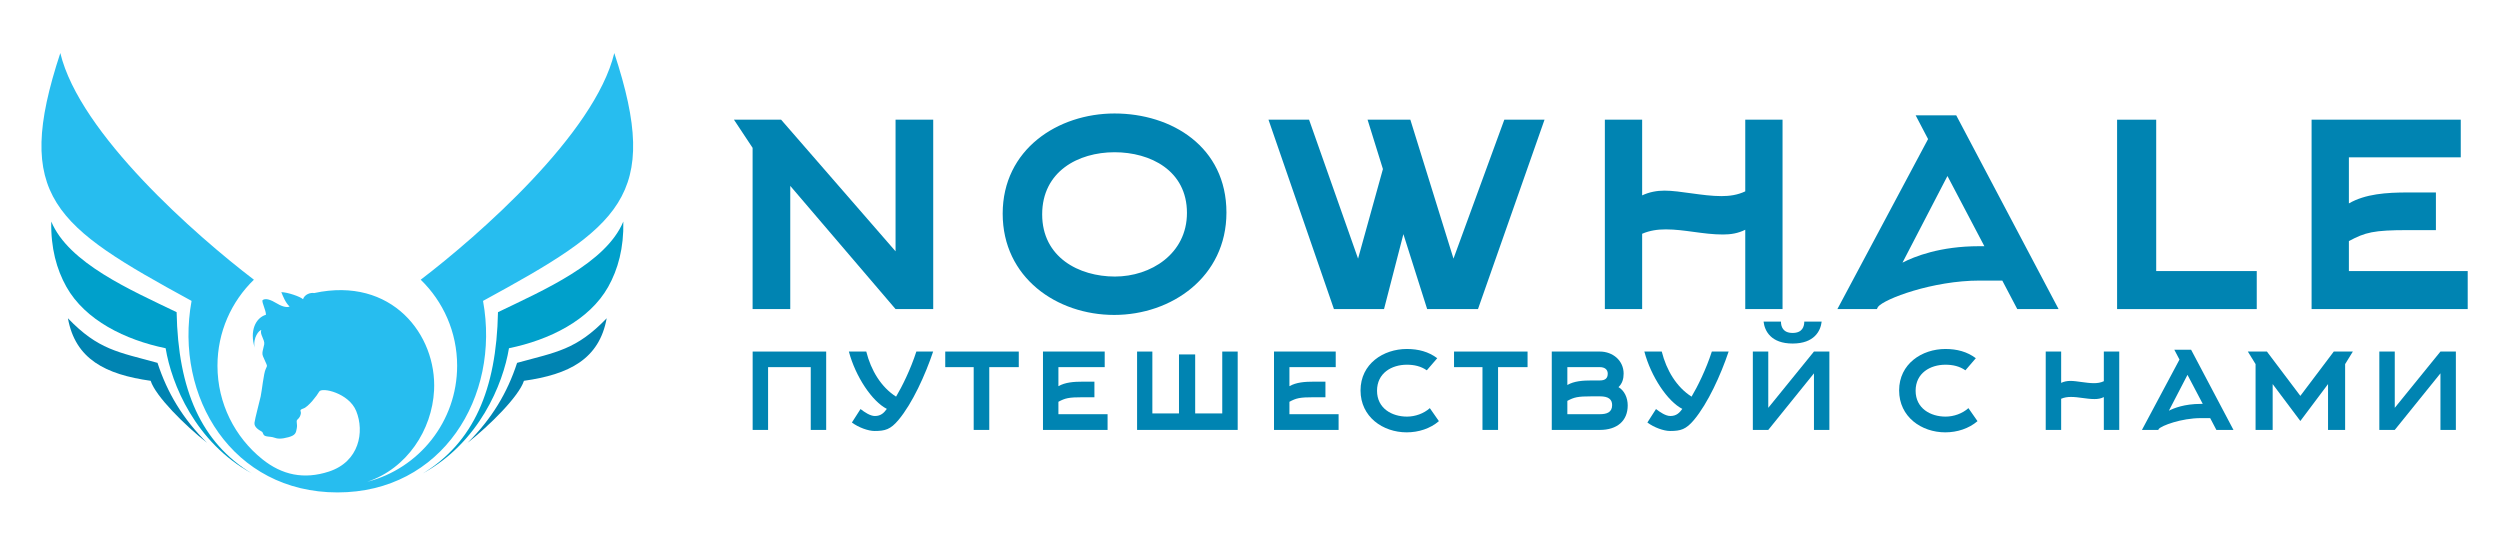
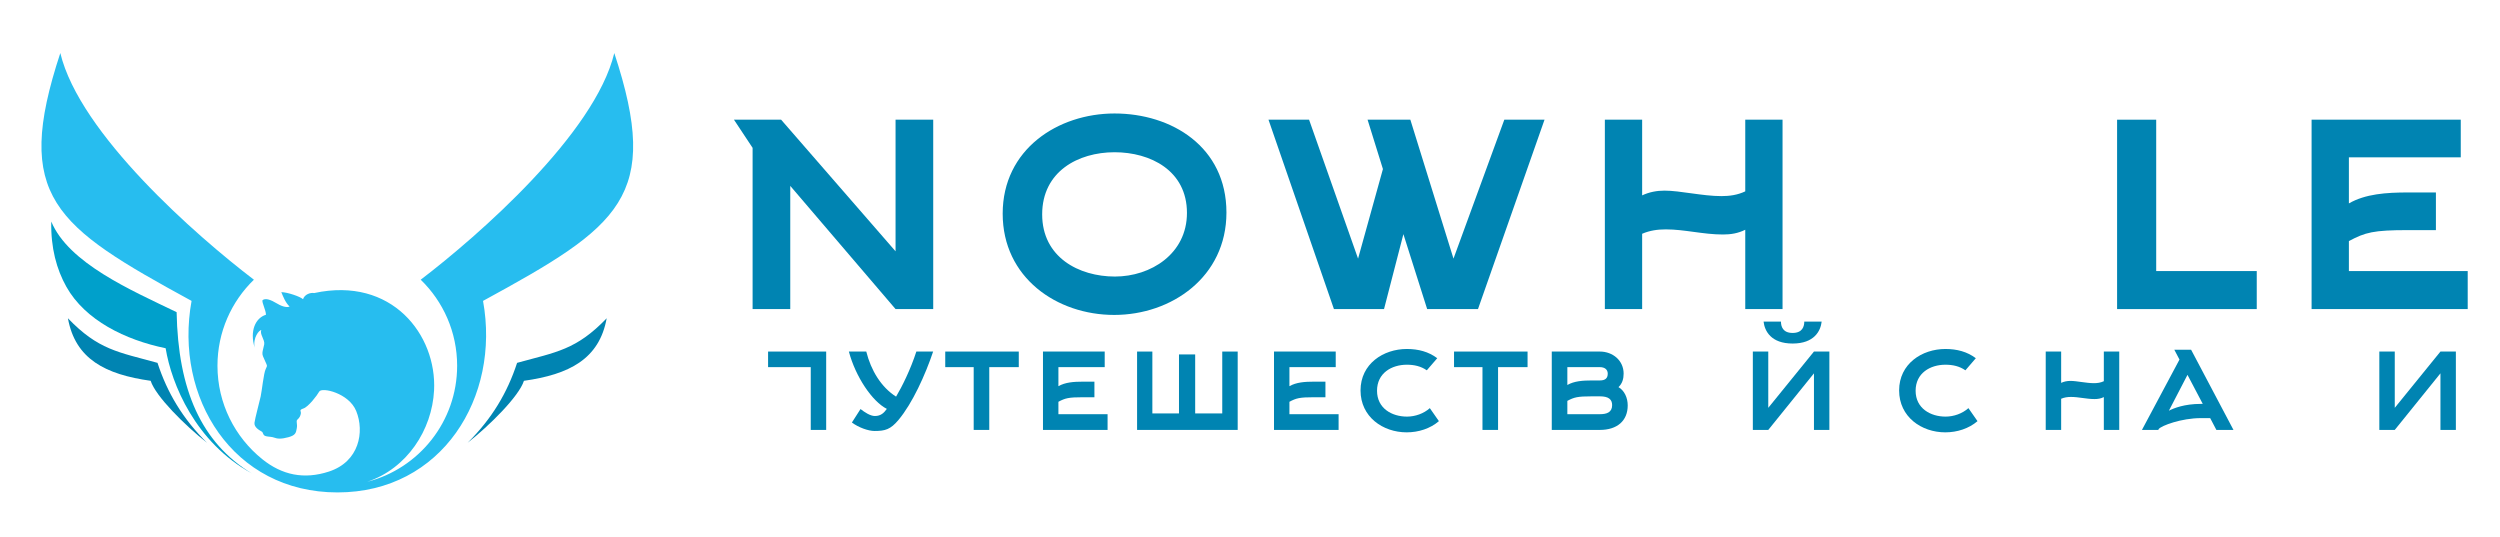
<svg xmlns="http://www.w3.org/2000/svg" width="1508" height="324" viewBox="0 0 1508 324" fill="none">
  <path fill-rule="evenodd" clip-rule="evenodd" d="M106.538 188.301C78.874 174.941 41.386 158.744 30.928 133.64C30.586 149.511 34.127 162.462 40.061 173.026C51.389 193.193 75.581 205.054 99.912 210.057C103.469 231.763 117.885 266.845 151.902 285.584C121.37 266.978 107.438 235.186 106.538 188.301Z" fill="#00A0CB" />
-   <path fill-rule="evenodd" clip-rule="evenodd" d="M300.383 188.301C299.48 235.183 285.551 266.978 255.019 285.584C289.036 266.845 303.449 231.763 307.009 210.057C331.34 205.057 355.526 193.193 366.86 173.026C372.793 162.462 376.335 149.511 375.987 133.64C365.534 158.744 328.044 174.941 300.383 188.301Z" fill="#00A0CB" />
  <path fill-rule="evenodd" clip-rule="evenodd" d="M370.541 32C358.847 80.657 288.515 142.23 253.771 168.715C267.318 181.855 275.744 200.25 275.744 220.618C275.744 254.322 252.67 282.642 221.455 290.636C245.473 282.635 260.608 259.424 261.831 235.468C263.535 202.09 236.41 166.611 189.501 176.772C187.288 176.359 183.713 177.532 182.791 180.481C181.156 178.944 173.465 176.247 169.682 176.226C170.843 178.997 172.078 182.368 174.673 184.916C173.577 185.397 171.079 185.468 167.156 183.109C163.227 180.748 160.096 179.636 158.311 181.104C157.998 182.842 160.328 186.858 160.431 189.847C154.028 191.833 150.552 199.645 153.618 209.716C152.39 203.698 156.384 198.987 157.672 199.067C156.412 201.364 159.878 205.008 159.375 207.695C158.873 210.38 158.41 211.283 158.295 212.838C158.174 214.389 158.851 215.293 159.974 217.946C161.101 220.6 161.477 220.224 160.26 222.639C159.04 225.056 157.982 235.779 157.24 239.121C156.433 242.793 153.861 252.196 153.51 254.961C153.156 257.72 156.368 259.437 157.458 260.082C158.553 260.731 158.153 260.455 158.938 262.084C159.726 263.713 163.125 263.13 165.278 263.94C167.429 264.741 169.623 264.902 174.012 263.713C178.406 262.512 178.53 260.967 179.03 258.282C179.533 255.595 178.4 254.08 179.356 253.14C180.83 251.895 181.292 250.61 181.485 249.291C181.68 247.963 180.098 247.355 183.049 246.383C186.007 245.409 191.292 238.51 192.555 236.204C194.085 233.405 210.437 237.045 214.866 247.935C219.968 260.467 216.716 278.495 198.383 284.457C183.384 289.339 170.179 286.602 158.202 276.975C141.723 263.723 131.177 243.404 131.177 220.618C131.177 200.25 139.6 181.859 153.15 168.715C118.406 142.23 48.072 80.657 36.381 32C7.729 118.861 32.837 136.368 115.554 181.502C104.934 239.785 140.447 297.029 203.585 297.029C266.564 297.029 301.947 239.571 291.364 181.502C374.079 136.368 399.192 118.861 370.541 32Z" fill="#27BDEF" />
  <path fill-rule="evenodd" clip-rule="evenodd" d="M40.971 191.976C45.418 216.636 63.635 225.879 90.884 229.702C93.86 239.044 111.6 256.659 124.88 267.099C110.222 252.578 100.89 236.902 95.012 218.874C71.332 212.36 59.263 211.041 40.971 191.976Z" fill="#0084B2" />
  <path fill-rule="evenodd" clip-rule="evenodd" d="M311.912 218.874C306.031 236.902 296.699 252.578 282.047 267.099C295.321 256.659 313.063 239.044 316.04 229.702C343.285 225.879 361.5 216.636 365.95 191.976C347.658 211.041 335.589 212.36 311.912 218.874Z" fill="#0084B2" />
  <path d="M442.722 72.201H471.171L540.2 151.595V72.201H562.916V186.441L540.2 186.441L476.685 112.119V186.441H453.969V89.182L442.722 72.201Z" fill="#0084B2" />
  <path d="M715.971 128.439C715.971 102.856 693.917 91.829 672.304 91.829C650.25 91.829 628.637 103.517 628.637 129.321C628.637 155.124 650.691 166.813 672.525 166.813C694.138 166.813 715.971 153.139 715.971 128.439ZM739.79 128.218C739.79 167.033 706.709 189.969 672.084 189.969C637.459 189.969 604.819 167.474 604.819 128.88C604.819 90.064 638.12 68.451 672.304 68.451C706.709 68.451 739.79 88.521 739.79 128.218Z" fill="#0084B2" />
  <path d="M834.181 101.974L824.918 72.201H850.722L876.745 156.006L907.4 72.201H931.66L891.522 186.441L860.866 186.441L846.531 141.23L834.843 186.441H804.629L765.152 72.201H789.632L819.184 156.006L834.181 101.974Z" fill="#0084B2" />
  <path d="M990.544 141.009V186.441H968.049V72.201H990.544V117.853C994.735 115.868 999.366 114.986 1004 114.986C1013.48 114.986 1026.93 118.294 1038.4 118.294C1043.25 118.294 1048.11 117.632 1052.74 115.427V72.201H1075.23V186.441H1052.74V138.583C1048.33 140.789 1043.92 141.45 1039.28 141.45C1027.37 141.45 1016.13 138.363 1004.88 138.363C999.807 138.363 995.176 139.025 990.544 141.009Z" fill="#0084B2" />
-   <path d="M1193.88 148.508H1196.97L1174.7 106.164L1147.57 158.432C1154.85 154.683 1170.28 148.508 1193.88 148.508ZM1163.01 83.889L1155.51 69.554L1179.99 69.554L1241.74 186.441L1216.82 186.441L1207.78 169.239H1194.1C1165.87 169.239 1136.54 180.266 1132.79 185.117L1132.13 186.441H1108.31L1163.01 83.889Z" fill="#0084B2" />
  <path d="M1361.27 186.441H1277.03V72.201H1300.62V163.505H1361.27V186.441Z" fill="#0084B2" />
  <path d="M1416.85 145.42V163.505H1488.52V186.441H1394.35V72.201L1484.33 72.201V94.916L1416.85 94.916V122.705C1426.77 116.97 1439.34 116.088 1452.58 116.088H1469.34V138.804H1452.58C1431.63 138.804 1426.77 140.127 1416.85 145.42Z" fill="#0084B2" />
-   <path d="M498.351 259.329H489.043V221.456H463.308V259.329H454V212.057H498.351V259.329Z" fill="#0084B2" />
+   <path d="M498.351 259.329H489.043V221.456H463.308V259.329V212.057H498.351V259.329Z" fill="#0084B2" />
  <path d="M513.865 254.857L519.067 246.735C521.531 248.651 524.908 250.933 527.737 250.933C531.387 250.933 533.212 249.016 534.946 246.644C526.094 242.172 516.056 227.206 512.04 212.057H522.535C525.364 223.373 531.478 233.502 540.513 239.252C544.072 233.32 549.273 222.825 552.741 212.057H562.871C558.126 226.202 550.369 243.267 541.973 253.306C537.136 259.055 533.942 259.967 527.554 259.967C523.721 259.967 517.881 257.868 513.865 254.857Z" fill="#0084B2" />
  <path d="M614.523 221.456H596.728V259.329H587.328V221.456H570.172V212.057H614.523V221.456Z" fill="#0084B2" />
  <path d="M638.433 242.355V249.838H668.092V259.329H629.124V212.057H666.358V221.456H638.433V232.955C642.539 230.582 647.741 230.217 653.217 230.217H660.152V239.617H653.217C644.547 239.617 642.539 240.164 638.433 242.355Z" fill="#0084B2" />
  <path d="M737.265 212.057H746.574V259.329H685.887V212.057H695.104V249.381H711.165V213.791H720.93V249.381H737.265V212.057Z" fill="#0084B2" />
  <path d="M777.784 242.355V249.838H807.443V259.329H768.476V212.057H805.709V221.456H777.784V232.955C781.891 230.582 787.092 230.217 792.568 230.217H799.503V239.617H792.568C783.898 239.617 781.891 240.164 777.784 242.355Z" fill="#0084B2" />
  <path d="M862.472 246.187L867.947 254.036C862.745 258.507 855.718 260.789 848.509 260.789C834.182 260.789 820.675 251.48 820.675 235.51C820.675 219.449 834.455 210.505 848.6 210.505C855.536 210.505 861.741 212.148 866.943 216.072L860.646 223.373C857.087 220.909 853.072 219.996 848.6 219.996C839.474 219.996 830.622 225.015 830.622 235.693C830.622 246.37 839.657 251.298 848.692 251.298C853.619 251.298 858.821 249.473 862.472 246.187Z" fill="#0084B2" />
  <path d="M921.424 221.456H903.629V259.329H894.229V221.456H877.073V212.057H921.424V221.456Z" fill="#0084B2" />
  <path d="M945.425 221.456V232.225C949.532 229.852 954.733 229.487 960.209 229.487H965.046C968.331 229.487 969.791 228.118 969.791 225.381C969.791 222.825 967.875 221.456 965.046 221.456H945.425ZM945.425 241.807V249.838H965.046C968.878 249.838 972.438 248.925 972.438 244.362C972.438 240.894 970.247 239.069 965.046 239.069H960.209C951.539 239.069 949.532 239.617 945.425 241.807ZM981.837 244.545C981.837 253.853 975.449 259.329 965.046 259.329H936.026V212.057H965.046C972.803 212.057 979.373 217.441 979.373 225.381C979.373 228.483 978.552 231.404 976.27 233.502C979.829 235.601 981.837 239.891 981.837 244.545Z" fill="#0084B2" />
-   <path d="M993.701 254.857L998.902 246.735C1001.37 248.651 1004.74 250.933 1007.57 250.933C1011.22 250.933 1013.05 249.016 1014.78 246.644C1005.93 242.172 995.891 227.206 991.876 212.057H1002.37C1005.2 223.373 1011.31 233.502 1020.35 239.252C1023.91 233.32 1029.11 222.825 1032.58 212.057H1042.71C1037.96 226.202 1030.2 243.267 1021.81 253.306C1016.97 259.055 1013.78 259.967 1007.39 259.967C1003.56 259.967 997.716 257.868 993.701 254.857Z" fill="#0084B2" />
  <path d="M1094.18 212.057L1066.62 246.005V212.057H1057.31V259.329H1066.62L1094.18 225.198V259.329H1103.48V212.057H1094.18ZM1081.31 200.832C1087.24 200.832 1088.34 196.908 1088.34 193.988H1098.83C1098.19 199.646 1094.36 207.22 1081.31 207.22C1068.26 207.22 1064.43 199.646 1063.79 193.988H1074.28C1074.28 196.908 1075.38 200.832 1081.31 200.832Z" fill="#0084B2" />
  <path d="M1187.35 246.187L1192.83 254.036C1187.62 258.507 1180.6 260.789 1173.39 260.789C1159.06 260.789 1145.55 251.48 1145.55 235.51C1145.55 219.449 1159.33 210.505 1173.48 210.505C1180.41 210.505 1186.62 212.148 1191.82 216.072L1185.53 223.373C1181.97 220.909 1177.95 219.996 1173.48 219.996C1164.35 219.996 1155.5 225.015 1155.5 235.693C1155.5 246.37 1164.54 251.298 1173.57 251.298C1178.5 251.298 1183.7 249.473 1187.35 246.187Z" fill="#0084B2" />
  <path d="M1243.29 240.529V259.329H1233.98V212.057H1243.29V230.947C1245.03 230.126 1246.94 229.761 1248.86 229.761C1252.78 229.761 1258.35 231.13 1263.09 231.13C1265.1 231.13 1267.11 230.856 1269.03 229.943V212.057H1278.33V259.329H1269.03V239.526C1267.2 240.438 1265.38 240.712 1263.46 240.712C1258.53 240.712 1253.88 239.434 1249.22 239.434C1247.12 239.434 1245.21 239.708 1243.29 240.529Z" fill="#0084B2" />
  <path d="M1327.43 243.632H1328.71L1319.49 226.111L1308.27 247.739C1311.28 246.187 1317.67 243.632 1327.43 243.632ZM1314.66 216.894L1311.55 210.962H1321.68L1347.23 259.329H1336.92L1333.18 252.21H1327.52C1315.84 252.21 1303.7 256.773 1302.15 258.781L1301.88 259.329H1292.02L1314.66 216.894Z" fill="#0084B2" />
-   <path d="M1419.24 212.057L1414.58 219.631V259.329H1404.27V231.677L1387.57 253.944L1370.87 231.677V259.329H1360.56V219.631L1355.9 212.057H1367.4L1387.57 238.795L1407.74 212.057H1419.24Z" fill="#0084B2" />
  <path d="M1444.52 246.005L1472.08 212.057H1481.38V259.329H1472.08V225.198L1444.52 259.329H1435.21V212.057H1444.52V246.005Z" fill="#0084B2" />
</svg>